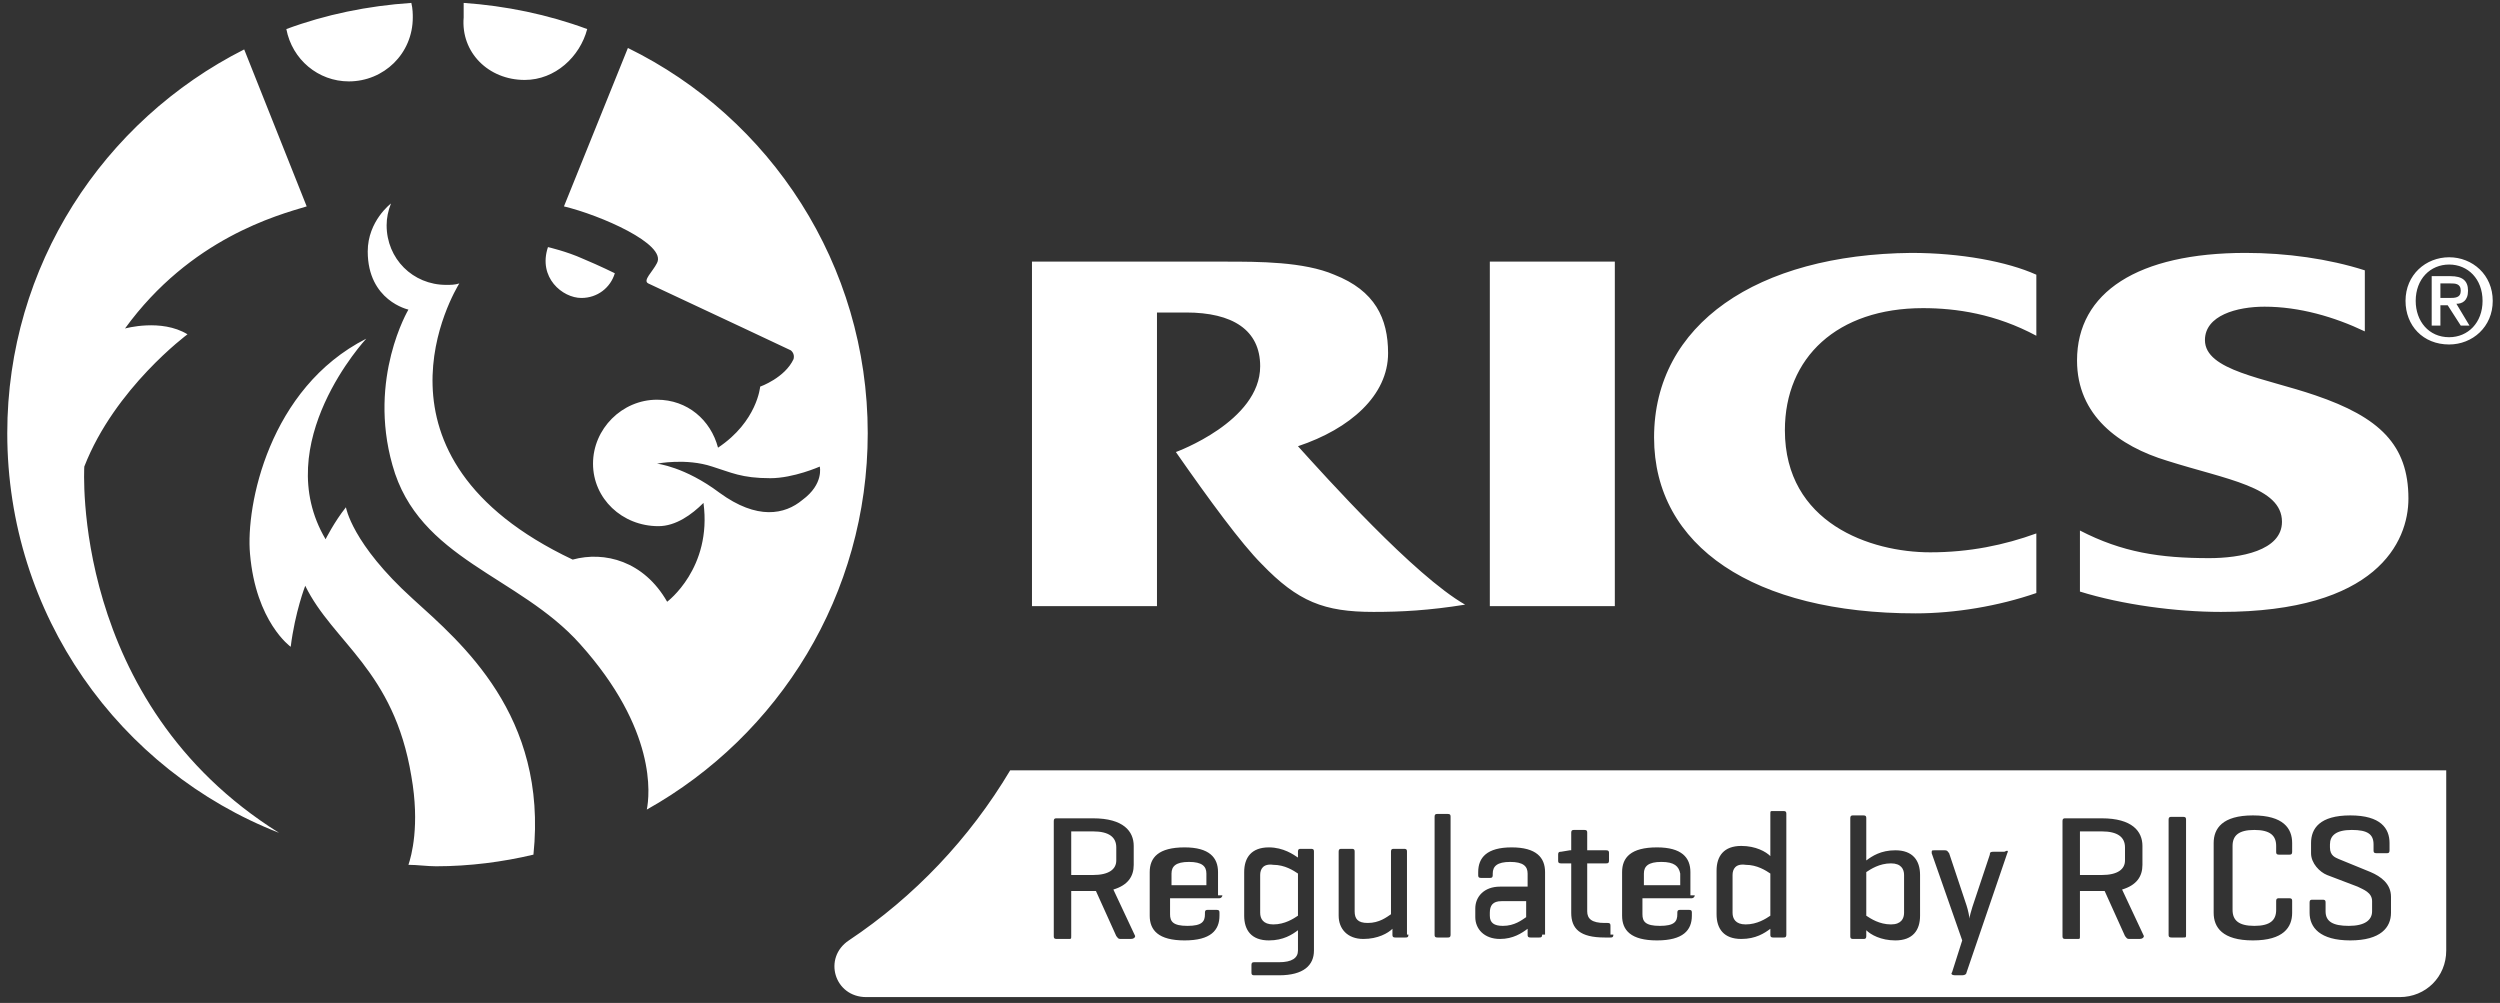
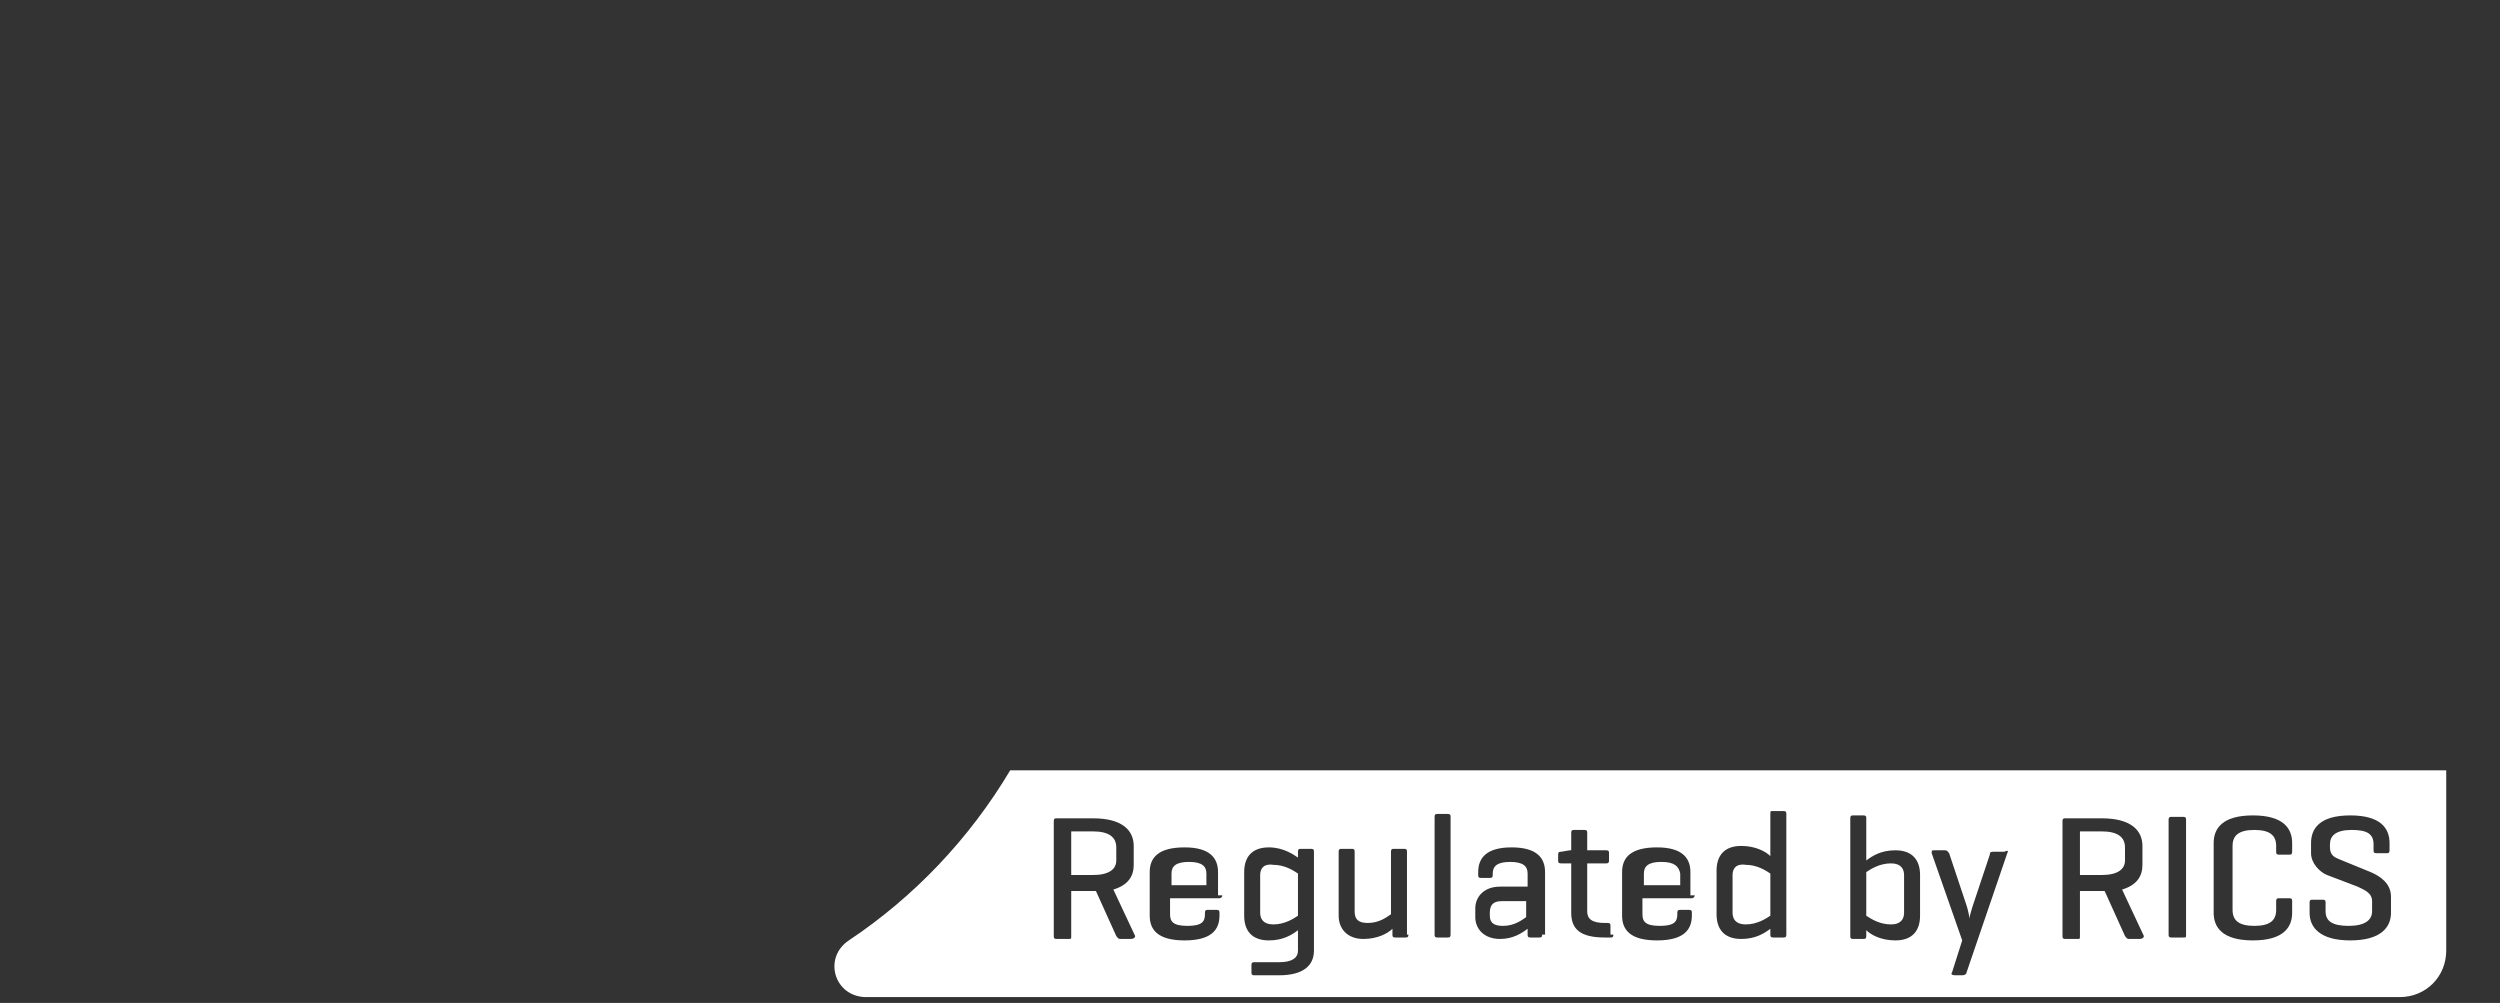
<svg xmlns="http://www.w3.org/2000/svg" version="1.1" id="Layer_1" x="0px" y="0px" viewBox="0 0 172 69" style="enable-background:new 0 0 172 69;" xml:space="preserve">
  <rect x="0" y="0" width="172" height="69" fill="#333333" stroke="none" />
  <style type="text/css">
	.st0{fill:#FFFFFF;}
</style>
  <g>
    <g>
-       <path class="st0" d="M89.3,30.7c3.6-1.2,6.2-3.5,6.2-6.4c0-2.4-0.9-4.3-3.7-5.4C89.7,18,86.6,18,84.3,18H71v23.7l8.6,0V21.5h2    c3.2,0,5.1,1.2,5.1,3.7c0,3.8-5.8,5.9-5.8,5.9c2.3,3.3,4.5,6.3,5.9,7.7c2.5,2.6,4.3,3.3,7.7,3.3c1.9,0,3.8-0.1,6.3-0.5    C97.3,39.6,91.2,32.8,89.3,30.7 M102.5,41.7h8.6V18h-8.6V41.7z M167.9,20.5v-1h0.7c0.3,0,0.7,0,0.7,0.5c0,0.5-0.4,0.5-0.8,0.5    H167.9z M169.8,20c0-0.7-0.4-1-1.2-1h-1.3v3.4h0.6V21h0.5l0.9,1.4h0.6l-0.9-1.5C169.4,20.9,169.8,20.7,169.8,20 M113.8,30.1    c0,7.5,6.9,12.1,18,12.1c2.7,0,5.7-0.5,8.3-1.4v-4.1c-2.2,0.8-4.6,1.3-7.3,1.3c-4.1,0-10-2-10-8.4c0-5,3.6-8.4,9.5-8.4    c2.3,0,5,0.4,7.8,1.9v-4.2c-2-0.9-5.2-1.5-8.6-1.5C120.9,17.5,113.8,22.3,113.8,30.1 M168.5,23.2c-1.4,0-2.3-1.1-2.3-2.5    c0-1.5,1-2.5,2.3-2.5c1.3,0,2.3,1,2.3,2.5C170.8,22.2,169.8,23.2,168.5,23.2 M168.5,17.7c-1.6,0-3,1.2-3,3c0,1.7,1.2,3,3,3    c1.6,0,3-1.2,3-3S170.1,17.7,168.5,17.7 M55.2,34.4c-1.2,1-3.1,1.4-5.7-0.5c-2.4-1.8-4.3-2-4.3-2s2-0.4,3.8,0.2    c1.3,0.4,2,0.8,4,0.8c1.6,0,3.4-0.8,3.4-0.8S56.7,33.3,55.2,34.4 M43.2,3.3l-4.4,10.9c2.5,0.6,7.1,2.6,6.4,3.9    c-0.3,0.6-1,1.2-0.6,1.4c4.5,2.1,9.8,4.6,9.8,4.6s0.3,0.2,0.2,0.6c-0.6,1.3-2.3,1.9-2.3,1.9s-0.2,2.4-2.9,4.2    c-0.5-1.9-2.1-3.3-4.2-3.3c-2.4,0-4.4,2-4.4,4.4c0,2.4,2,4.3,4.5,4.3c1.2,0,2.3-0.8,3.1-1.6c0.6,4.5-2.5,6.8-2.5,6.8    c-1.6-2.8-4.3-3.5-6.5-2.9c-15-7.1-8.1-18.5-7.8-19c-0.3,0.1-0.6,0.1-0.9,0.1c-2.3,0-4.1-1.8-4.1-4.1c0-0.5,0.1-1,0.3-1.5    c0,0-1.6,1.2-1.6,3.3c0,3.4,2.8,4,2.8,4S25.3,26,27,32c1.8,6.5,8.7,7.6,12.9,12.3c5.3,5.9,4.8,10.4,4.6,11.4    c9.1-5.1,15.2-14.8,15.2-25.9C59.7,18.2,53,8.1,43.2,3.3 M159.3,27.2c-3.5-1.2-7.6-1.7-7.6-3.8c0-1.7,2.2-2.3,4.1-2.3    c2.4,0,4.8,0.7,6.9,1.7v-4.2c-2.5-0.8-5.4-1.2-8.2-1.2c-7.4,0-11.6,2.7-11.6,7.4c0,3.8,2.9,5.9,6.2,6.9c4.1,1.3,7.9,1.8,7.9,4.2    c0,2-2.9,2.5-5,2.5c-3.4,0-6-0.4-8.9-1.9l0,4.2c2.9,0.9,6.6,1.4,9.7,1.4c10.7,0,12.9-4.8,12.9-7.8    C165.7,30.6,163.7,28.7,159.3,27.2 M36.1,5.5c2.1,0,3.8-1.6,4.3-3.5c-2.7-1-5.6-1.6-8.5-1.8c0,0.3,0,0.7,0,1    C31.7,3.6,33.6,5.5,36.1,5.5 M24,5.6c2.4,0,4.4-1.9,4.4-4.4c0-0.2,0-0.6-0.1-1c-3,0.2-5.9,0.8-8.6,1.8C20.1,4.1,21.9,5.6,24,5.6     M40,20.5c1.1,0,2-0.7,2.3-1.7c0,0-1-0.5-2.2-1c-1.1-0.5-2.4-0.8-2.4-0.8C37,19.1,38.7,20.5,40,20.5 M28.4,41.2    c-4.2-3.8-4.6-6.3-4.6-6.3c-0.8,1-1.4,2.2-1.4,2.2c-3.9-6.6,2.8-13.8,2.8-13.8c-6.7,3.4-8.3,11.5-8,14.8c0.4,4.7,2.8,6.4,2.8,6.4    c0.3-2.4,1-4.2,1-4.2c1.9,3.9,6.1,5.8,7.3,13.1c0.6,3.4,0,5.5-0.2,6.1c0.6,0,1.3,0.1,1.9,0.1c2.3,0,4.6-0.3,6.7-0.8    C37.7,49.2,31.7,44.2,28.4,41.2 M5.8,32.1c2.1-5.4,7.1-9.1,7.1-9.1c-1.8-1.1-4.3-0.4-4.3-0.4c4.5-6.2,10.5-7.8,12.5-8.4L16.8,3.4    C7.1,8.3,0.5,18.3,0.5,29.8c0,12.5,7.7,23.2,18.7,27.5C4.8,48.3,5.8,32.1,5.8,32.1" />
      <path class="st0" d="M146.2,59.2v-0.9c0-0.7-0.5-1.1-1.6-1.1h-1.5v3h1.5C145.7,60.2,146.2,59.8,146.2,59.2 M130.1,59.4    c-0.8,0-1.4,0.4-1.7,0.6V63c0.3,0.2,0.9,0.6,1.7,0.6c0.7,0,0.9-0.4,0.9-0.8v-2.6C131,59.8,130.8,59.4,130.1,59.4 M114.3,59.3    c-0.9,0-1.2,0.3-1.2,0.8v0.8h2.5v-0.8C115.5,59.6,115.2,59.3,114.3,59.3 M119.2,60.2v2.6c0,0.4,0.2,0.8,0.9,0.8    c0.8,0,1.4-0.4,1.7-0.6v-2.9c-0.3-0.2-0.9-0.6-1.7-0.6C119.4,59.4,119.2,59.8,119.2,60.2 M102.5,62.8V63c0,0.5,0.3,0.7,0.9,0.7    c0.8,0,1.3-0.4,1.6-0.6V62h-1.7C102.7,62,102.5,62.3,102.5,62.8 M76.8,59.2v-0.9c0-0.7-0.5-1.1-1.6-1.1h-1.5v3h1.5    C76.3,60.2,76.8,59.8,76.8,59.2 M81.8,59.3c-0.9,0-1.2,0.3-1.2,0.8v0.8H83v-0.8C83,59.6,82.7,59.3,81.8,59.3 M164.5,62.8    c0,1-0.7,1.9-2.8,1.9s-2.8-0.9-2.8-1.9v-0.7c0-0.2,0.1-0.2,0.2-0.2h0.7c0.2,0,0.2,0.1,0.2,0.2v0.6c0,0.7,0.5,1,1.6,1    c1.1,0,1.6-0.4,1.6-1V62c0-0.6-0.6-0.8-1-1l-2.1-0.8c-0.5-0.2-1.1-0.8-1.1-1.5V58c0-1,0.6-1.9,2.7-1.9s2.7,0.9,2.7,1.9v0.5    c0,0.2-0.1,0.2-0.2,0.2h-0.7c-0.2,0-0.2-0.1-0.2-0.2v-0.4c0-0.7-0.4-1-1.5-1c-1.1,0-1.5,0.4-1.5,1v0.2c0,0.6,0.4,0.7,0.6,0.8    l2.2,0.9c0.7,0.3,1.4,0.8,1.4,1.7V62.8z M157.7,58.6c0,0.2-0.1,0.2-0.2,0.2h-0.7c-0.2,0-0.2-0.1-0.2-0.2v-0.4    c0-0.7-0.4-1.1-1.5-1.1c-1.1,0-1.5,0.4-1.5,1.1v4.4c0,0.7,0.4,1.1,1.5,1.1c1.1,0,1.5-0.4,1.5-1.1V62c0-0.2,0.1-0.2,0.2-0.2h0.7    c0.2,0,0.2,0.1,0.2,0.2v0.8c0,1-0.6,1.9-2.7,1.9s-2.7-0.9-2.7-1.9V58c0-1,0.6-1.9,2.7-1.9s2.7,0.9,2.7,1.9V58.6z M150.4,64.3    c0,0.2,0,0.2-0.2,0.2h-0.8c-0.2,0-0.2-0.1-0.2-0.2v-7.9c0-0.2,0.1-0.2,0.2-0.2h0.8c0.2,0,0.2,0.1,0.2,0.2V64.3z M147.2,64.6h-0.7    c-0.2,0-0.2-0.1-0.3-0.2l-1.4-3.1h-1.7v3.1c0,0.2,0,0.2-0.2,0.2h-0.8c-0.2,0-0.2-0.1-0.2-0.2v-7.9c0-0.2,0.1-0.2,0.2-0.2h2.5    c2.1,0,2.8,0.9,2.8,1.9v1.3c0,0.8-0.4,1.4-1.4,1.7l1.5,3.2C147.5,64.5,147.4,64.6,147.2,64.6 M138.1,58.7l-2.8,8.2    c0,0.1-0.1,0.2-0.3,0.2h-0.5c-0.2,0-0.3-0.1-0.2-0.2l0.7-2.2l-2.1-6c0-0.2,0-0.2,0.2-0.2h0.7c0.2,0,0.2,0.1,0.3,0.2l1.2,3.6    c0.1,0.3,0.2,0.8,0.2,0.9c0-0.1,0.1-0.5,0.2-0.8l1.2-3.6c0-0.2,0.1-0.2,0.3-0.2h0.7C138.1,58.5,138.2,58.5,138.1,58.7 M132.1,63    c0,1-0.5,1.7-1.7,1.7c-1,0-1.7-0.4-2-0.7l0,0.4c0,0.2-0.1,0.2-0.2,0.2h-0.7c-0.2,0-0.2-0.1-0.2-0.2v-8.1c0-0.2,0.1-0.2,0.2-0.2    h0.7c0.2,0,0.2,0.1,0.2,0.2v2.9c0.4-0.3,1-0.7,2-0.7c1.2,0,1.7,0.7,1.7,1.7V63z M122.9,64.3c0,0.2-0.1,0.2-0.2,0.2H122    c-0.2,0-0.2-0.1-0.2-0.2l0-0.4c-0.4,0.3-1,0.7-2,0.7c-1.2,0-1.7-0.7-1.7-1.7v-3c0-1,0.5-1.7,1.7-1.7c1,0,1.7,0.4,2,0.7v-2.9    c0-0.2,0-0.2,0.2-0.2h0.7c0.2,0,0.2,0.1,0.2,0.2V64.3z M116.6,61.6c0,0.1-0.1,0.2-0.2,0.2h-3.4v1.1c0,0.5,0.2,0.8,1.2,0.8    c1,0,1.2-0.3,1.2-0.8v-0.1c0-0.2,0.1-0.2,0.2-0.2h0.6c0.2,0,0.2,0.1,0.2,0.2V63c0,1-0.6,1.7-2.4,1.7s-2.4-0.7-2.4-1.7V60    c0-1,0.6-1.7,2.4-1.7c1.7,0,2.3,0.7,2.3,1.7V61.6z M111,64.3c0,0.2-0.1,0.2-0.2,0.2h-0.4c-1.7,0-2.3-0.6-2.3-1.7v-3.4h-0.7    c-0.2,0-0.2-0.1-0.2-0.2v-0.4c0-0.2,0.1-0.2,0.2-0.2l0.6-0.1h0.1v-1.2c0-0.2,0.1-0.2,0.2-0.2h0.7c0.2,0,0.2,0.1,0.2,0.2v1.2h1.3    c0.2,0,0.2,0.1,0.2,0.2v0.5c0,0.2-0.1,0.2-0.2,0.2h-1.3v3.3c0,0.5,0.3,0.8,1.2,0.8h0.2c0.2,0,0.2,0.1,0.2,0.2V64.3z M106.1,64.3    c0,0.2-0.1,0.2-0.2,0.2h-0.6c-0.2,0-0.2-0.1-0.2-0.2l0-0.4c-0.4,0.3-1,0.7-1.9,0.7c-1.1,0-1.7-0.7-1.7-1.5v-0.6    c0-0.8,0.6-1.5,1.7-1.5h1.9v-0.9c0-0.5-0.3-0.8-1.2-0.8s-1.2,0.3-1.2,0.8v0.1c0,0.2-0.1,0.2-0.2,0.2h-0.6c-0.2,0-0.2-0.1-0.2-0.2    V60c0-1,0.6-1.7,2.3-1.7c1.7,0,2.3,0.7,2.3,1.7V64.3z M99.8,64.3c0,0.2-0.1,0.2-0.2,0.2h-0.7c-0.2,0-0.2-0.1-0.2-0.2v-8.1    c0-0.2,0.1-0.2,0.2-0.2h0.7c0.2,0,0.2,0.1,0.2,0.2V64.3z M96.9,64.3c0,0.2-0.1,0.2-0.2,0.2H96c-0.2,0-0.2-0.1-0.2-0.2l0-0.4    c-0.3,0.3-1,0.7-2,0.7c-1.1,0-1.7-0.7-1.7-1.6v-4.4c0-0.2,0.1-0.2,0.2-0.2H93c0.2,0,0.2,0.1,0.2,0.2v4.1c0,0.5,0.2,0.8,0.9,0.8    c0.8,0,1.3-0.4,1.6-0.6v-4.3c0-0.2,0.1-0.2,0.2-0.2h0.7c0.2,0,0.2,0.1,0.2,0.2V64.3z M90.4,65.4c0,1-0.7,1.7-2.4,1.7h-1.7    c-0.2,0-0.2-0.1-0.2-0.2v-0.5c0-0.2,0.1-0.2,0.2-0.2H88c0.9,0,1.3-0.3,1.3-0.8V64c-0.4,0.3-1,0.7-2,0.7c-1.2,0-1.7-0.7-1.7-1.7v-3    c0-1,0.5-1.7,1.7-1.7c1,0,1.7,0.5,2,0.7l0-0.4c0-0.2,0.1-0.2,0.2-0.2h0.7c0.2,0,0.2,0.1,0.2,0.2V65.4z M84.1,61.6    c0,0.1-0.1,0.2-0.2,0.2h-3.4v1.1c0,0.5,0.2,0.8,1.2,0.8s1.2-0.3,1.2-0.8v-0.1c0-0.2,0.1-0.2,0.2-0.2h0.6c0.2,0,0.2,0.1,0.2,0.2V63    c0,1-0.6,1.7-2.4,1.7c-1.8,0-2.4-0.7-2.4-1.7V60c0-1,0.6-1.7,2.4-1.7c1.7,0,2.3,0.7,2.3,1.7V61.6z M77.8,64.6h-0.7    c-0.2,0-0.2-0.1-0.3-0.2l-1.4-3.1h-1.7v3.1c0,0.2,0,0.2-0.2,0.2h-0.8c-0.2,0-0.2-0.1-0.2-0.2v-7.9c0-0.2,0.1-0.2,0.2-0.2h2.5    c2.1,0,2.8,0.9,2.8,1.9v1.3c0,0.8-0.4,1.4-1.4,1.7l1.5,3.2C78.1,64.5,78,64.6,77.8,64.6 M69.5,53c-2.8,4.7-6.6,8.7-11.1,11.7    c-1.8,1.2-1,3.9,1.2,3.9h105.5c1.8,0,3.2-1.4,3.2-3.2V53H69.5z M86.7,60.2v2.6c0,0.4,0.2,0.8,0.9,0.8c0.8,0,1.4-0.4,1.7-0.6v-2.9    c-0.3-0.2-0.9-0.6-1.7-0.6C86.9,59.4,86.7,59.8,86.7,60.2" />
    </g>
  </g>
</svg>